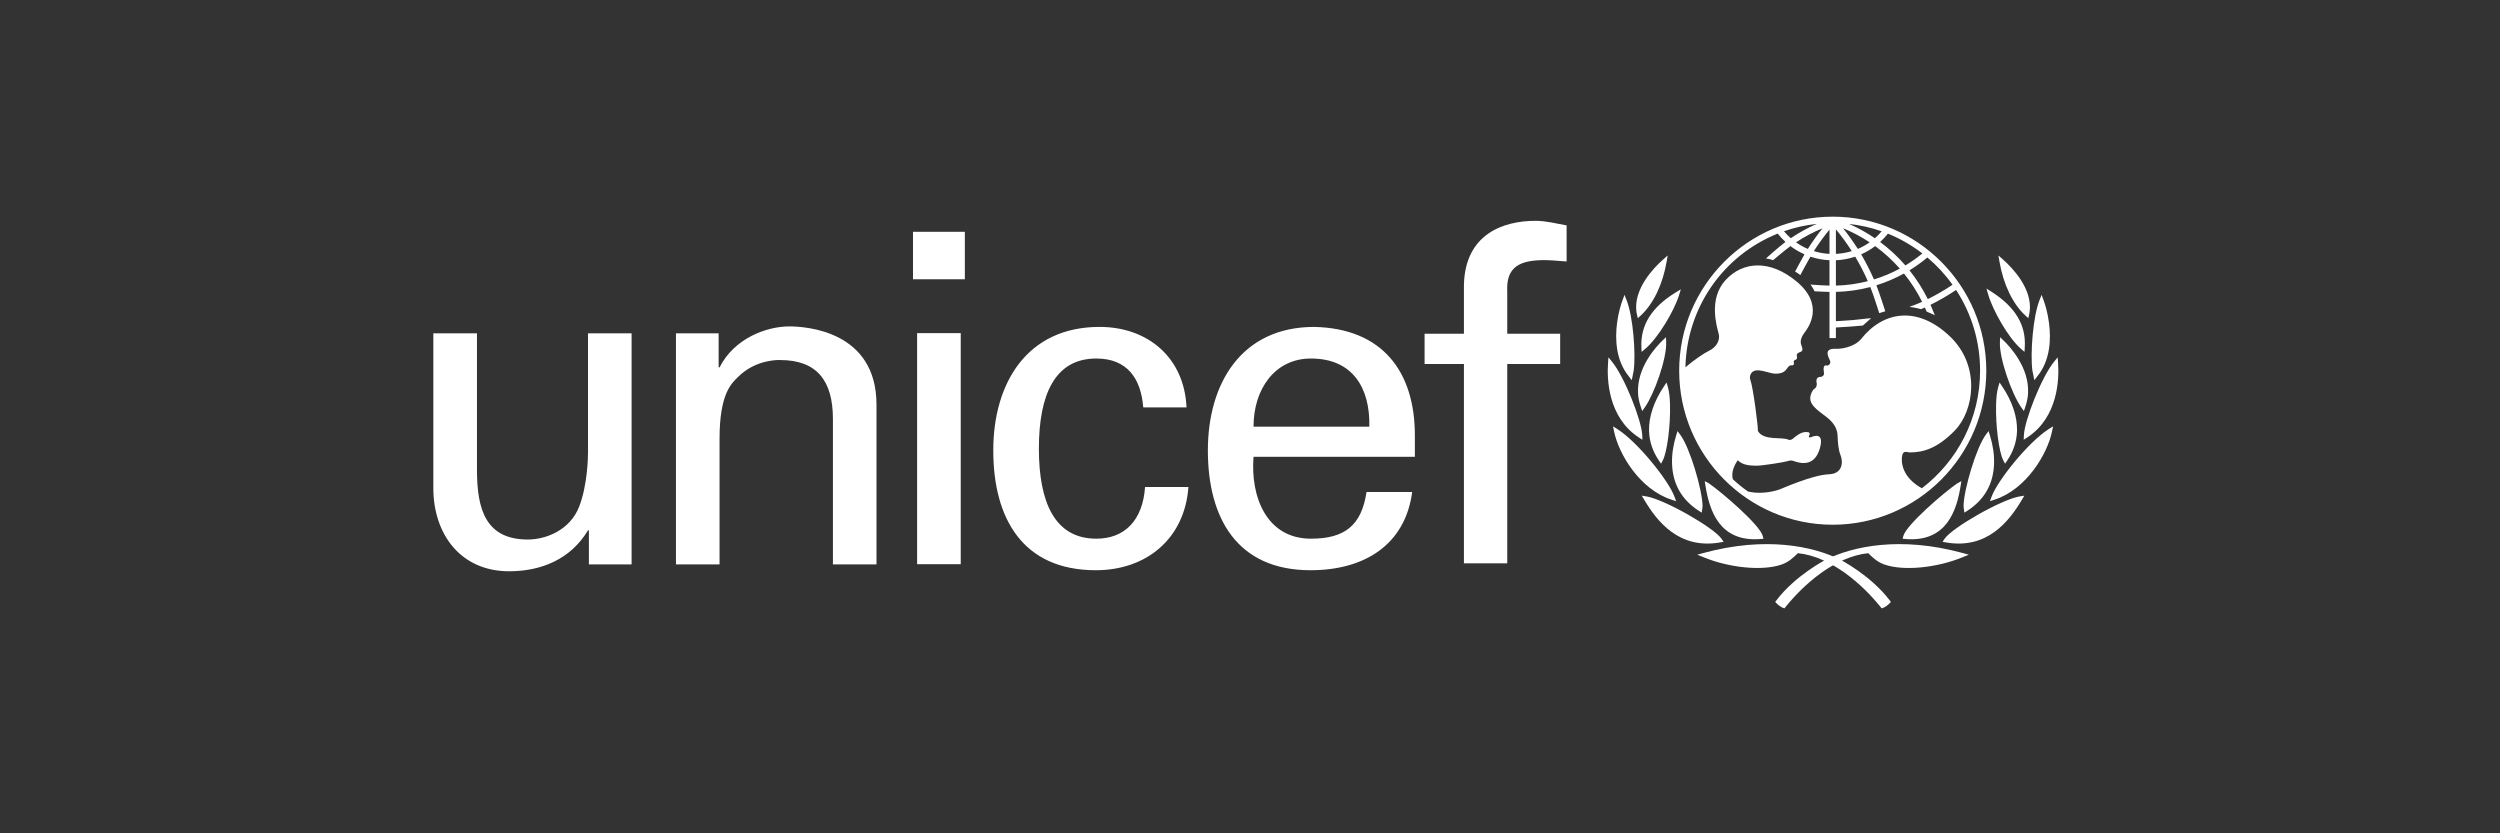
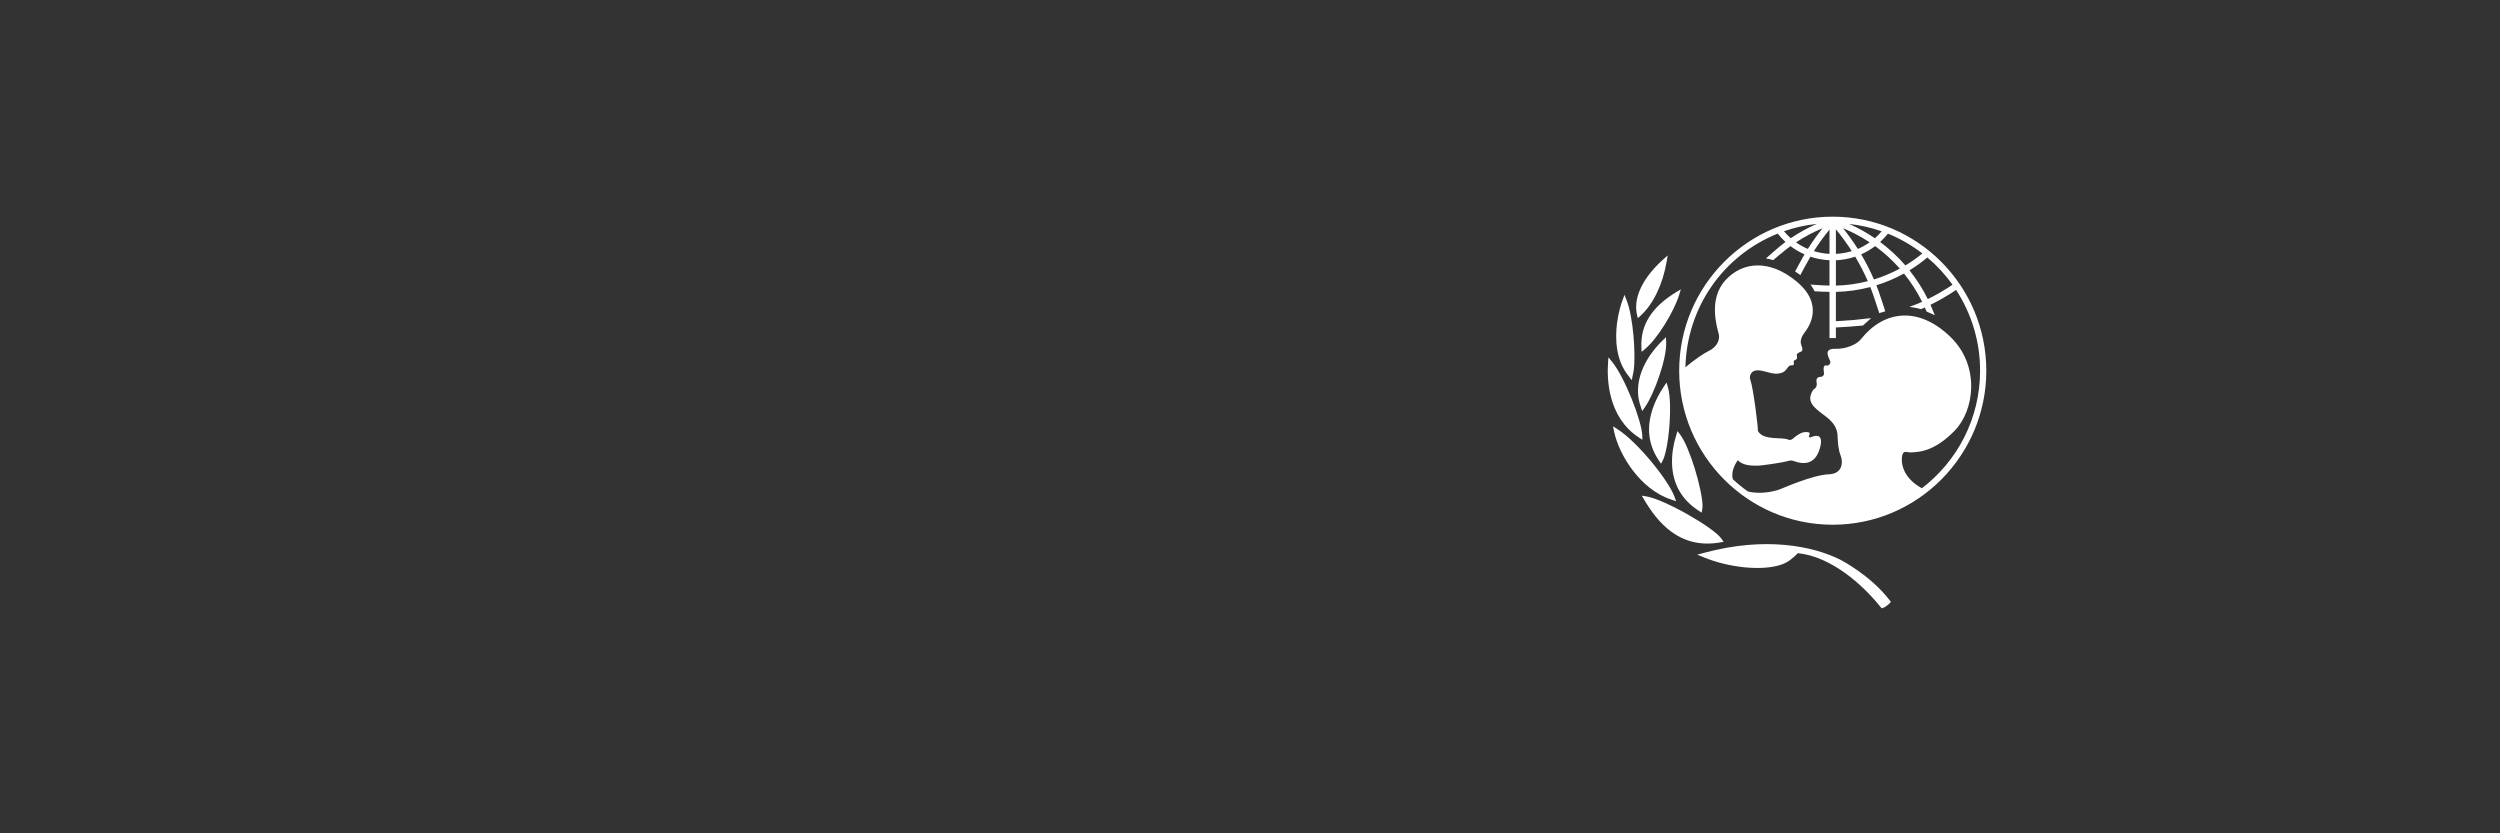
<svg xmlns="http://www.w3.org/2000/svg" width="177" height="59" viewBox="0 0 177 59" fill="none">
  <rect x="0" y="0" width="177" height="59" fill="#333333" stroke="none" />
  <path d="M129.757 15.34C123.763 15.34 118.886 20.233 118.886 26.245C118.886 32.26 123.763 37.151 129.757 37.151C135.753 37.151 140.63 32.26 140.63 26.245C140.63 20.233 135.753 15.34 129.757 15.34ZM138.239 20.16C137.679 20.537 137.095 20.877 136.489 21.177C136.131 20.453 135.695 19.769 135.191 19.138C135.636 18.868 136.06 18.564 136.458 18.229C137.13 18.795 137.729 19.444 138.239 20.16ZM133.666 16.542C134.538 16.897 135.357 17.368 136.102 17.944C135.724 18.256 135.323 18.54 134.903 18.793C134.369 18.177 133.768 17.62 133.114 17.134C133.312 16.95 133.496 16.753 133.666 16.542ZM134.508 19.017C133.924 19.332 133.311 19.59 132.677 19.785C132.411 19.174 132.108 18.581 131.771 18.007C132.122 17.852 132.454 17.656 132.761 17.424C133.399 17.891 133.985 18.425 134.508 19.017ZM133.223 16.377C133.075 16.552 132.913 16.716 132.741 16.867C132.166 16.475 131.556 16.136 130.919 15.856C131.711 15.941 132.482 16.115 133.223 16.377ZM132.371 17.157C132.109 17.342 131.83 17.499 131.536 17.623C131.212 17.116 130.863 16.628 130.488 16.159C131.146 16.429 131.777 16.763 132.371 17.157ZM129.982 16.236C130.387 16.727 130.762 17.241 131.105 17.777C130.741 17.891 130.363 17.957 129.982 17.974V16.236ZM129.982 18.427C130.447 18.404 130.907 18.319 131.349 18.173C131.684 18.731 131.981 19.311 132.241 19.907C131.501 20.098 130.742 20.205 129.982 20.22V18.427ZM129.528 16.254V17.974C129.153 17.956 128.78 17.89 128.421 17.777C128.761 17.248 129.131 16.74 129.528 16.254ZM127.994 17.624C127.7 17.499 127.42 17.342 127.16 17.157C127.75 16.764 128.378 16.431 129.035 16.163C128.661 16.63 128.313 17.118 127.994 17.624ZM128.622 15.852C127.98 16.133 127.365 16.472 126.785 16.866C126.614 16.712 126.453 16.548 126.304 16.372C127.054 16.109 127.832 15.935 128.622 15.852ZM136.069 34.569C134.625 33.775 134.596 32.67 134.671 32.265C134.75 31.852 135.032 32.032 135.211 32.032C136.162 32.032 137.163 31.75 138.394 30.488C139.783 29.066 140.22 25.905 138.084 23.846C135.784 21.625 133.337 22.013 131.759 24.01C131.434 24.419 130.646 24.719 129.963 24.695C128.952 24.656 129.588 25.456 129.588 25.621C129.588 25.79 129.436 25.905 129.346 25.88C129.002 25.782 129.14 26.292 129.14 26.446C129.14 26.601 129 26.679 128.923 26.679C128.497 26.679 128.614 27.064 128.627 27.166C128.64 27.269 128.603 27.449 128.46 27.527C128.325 27.604 128.165 27.94 128.165 28.198C128.165 28.66 128.588 28.983 129.296 29.51C130 30.039 130.091 30.539 130.103 30.9C130.117 31.261 130.15 31.842 130.31 32.227C130.5 32.691 130.475 33.54 129.499 33.578C128.308 33.626 126.191 34.582 126.01 34.646C125.338 34.887 124.449 34.972 123.754 34.798C123.379 34.533 123.022 34.244 122.686 33.931C122.547 33.452 122.789 32.934 123.033 32.586C123.43 32.985 124.022 32.959 124.353 32.971C124.687 32.985 126.316 32.728 126.548 32.651C126.78 32.572 126.883 32.6 127.022 32.651C127.646 32.878 128.499 32.946 128.844 31.749C129.191 30.553 128.37 30.888 128.268 30.938C128.164 30.99 128.023 30.978 128.076 30.875C128.227 30.57 127.999 30.601 127.87 30.59C127.536 30.557 127.099 30.913 126.959 31.042C126.817 31.171 126.675 31.157 126.624 31.132C126.183 30.91 124.864 31.23 124.457 30.513C124.494 30.321 124.121 27.412 123.929 26.91C123.897 26.832 123.886 26.748 123.895 26.666C123.904 26.583 123.933 26.503 123.981 26.435C124.316 25.929 125.239 26.471 125.739 26.459C126.339 26.444 126.435 26.193 126.599 25.989C126.757 25.793 126.874 25.902 126.959 25.847C127.068 25.777 126.965 25.636 127.003 25.559C127.042 25.481 127.088 25.519 127.189 25.43C127.292 25.338 127.175 25.147 127.227 25.069C127.375 24.844 127.779 25.025 127.536 24.439C127.404 24.119 127.589 23.77 127.768 23.538C128.059 23.161 129.181 21.579 127.202 19.933C125.314 18.364 123.403 18.493 122.17 19.829C120.939 21.168 121.555 23.125 121.684 23.639C121.813 24.156 121.443 24.623 121.017 24.825C120.679 24.985 119.91 25.498 119.328 26.007C119.422 21.805 121.964 18.111 125.862 16.538C126.027 16.747 126.212 16.944 126.411 17.13C125.977 17.447 125.03 18.297 125.03 18.297C125.03 18.297 125.16 18.316 125.28 18.345C125.364 18.367 125.54 18.419 125.54 18.419C125.54 18.419 126.374 17.706 126.767 17.424C127.072 17.656 127.406 17.85 127.759 18.006C127.568 18.331 127.093 19.225 127.093 19.225C127.093 19.225 127.203 19.292 127.303 19.357C127.4 19.423 127.461 19.48 127.461 19.48C127.461 19.48 127.981 18.5 128.178 18.173C128.614 18.319 129.067 18.403 129.527 18.424V20.221C129.273 20.212 128.616 20.185 128.35 20.159L128.183 20.142L128.276 20.281C128.347 20.384 128.4 20.488 128.45 20.582L128.468 20.619L128.512 20.625C128.705 20.64 129.304 20.661 129.528 20.666V23.935H129.981V23.186C130.643 23.154 131.195 23.109 131.861 23.051L131.891 23.048L132.476 22.528L132.156 22.556C131.531 22.637 130.902 22.693 130.272 22.724L129.981 22.739V20.666C130.804 20.648 131.623 20.532 132.42 20.323C132.637 20.863 133.05 22.171 133.05 22.171L133.477 22.039C133.477 22.039 133.064 20.738 132.848 20.197C133.525 19.988 134.18 19.709 134.801 19.366C135.302 19.984 135.733 20.655 136.087 21.368C135.766 21.52 135.181 21.727 135.183 21.727C135.651 21.778 136.007 21.89 136.007 21.89C136.007 21.89 136.172 21.819 136.279 21.771C136.321 21.865 136.402 22.056 136.402 22.056L136.985 22.315L136.918 22.153C136.918 22.153 136.725 21.689 136.678 21.581C137.305 21.271 137.911 20.919 138.492 20.529C139.602 22.227 140.192 24.214 140.19 26.245C140.191 29.638 138.572 32.657 136.069 34.569ZM117.901 18.238L117.732 18.39C117.093 18.955 115.639 20.448 115.86 22.089C115.862 22.096 115.884 22.205 115.884 22.205L115.956 22.53L116.16 22.343C117.053 21.526 117.721 20.137 117.995 18.536L118.072 18.086L117.901 18.238ZM114.942 21.072L114.869 21.27C114.768 21.543 114.585 22.118 114.485 22.883C114.348 23.965 114.379 25.497 115.318 26.642C115.316 26.64 115.421 26.778 115.421 26.778L115.53 26.915L115.668 26.219C115.823 24.991 115.619 22.416 115.168 21.267L115.015 20.874L114.942 21.072ZM113.862 25.501L113.849 25.704C113.77 26.806 113.827 29.526 116.022 30.968L116.283 31.137L116.272 30.827C116.234 29.794 115.033 26.715 114.132 25.611L113.878 25.299L113.862 25.501ZM114.24 30.369L114.278 30.554C114.598 32.116 116.075 34.649 118.358 35.381L118.67 35.484L118.557 35.175C118.133 34.006 115.932 31.283 114.519 30.386L114.201 30.182L114.24 30.369ZM118.824 20.593L118.644 20.701C116.946 21.743 116.15 23.003 116.21 24.557L116.225 24.913L116.472 24.707C117.392 23.943 118.541 21.994 118.88 20.888L119.004 20.484L118.824 20.593ZM117.824 23.997L117.696 24.12C117.261 24.534 115.855 26.036 115.976 27.894C115.994 28.179 116.06 28.487 116.169 28.806L116.268 29.102L116.449 28.848C117.121 27.899 118.013 25.394 117.965 24.229L117.952 23.876L117.824 23.997ZM117.897 27.221L117.802 27.365C117.092 28.421 116.731 29.506 116.752 30.505C116.772 31.244 117.007 31.952 117.452 32.61L117.6 32.831L117.725 32.596C118.031 32.019 118.275 30.144 118.238 28.66C118.225 28.136 118.174 27.703 118.087 27.407L117.992 27.081L117.897 27.221ZM118.722 30.669L118.676 30.819C118.463 31.504 118.363 32.175 118.38 32.812C118.421 34.254 119.057 35.38 120.274 36.163L120.48 36.294L120.525 36.016C120.525 36.009 120.541 35.794 120.541 35.794C120.508 34.62 119.636 31.672 118.956 30.77L118.768 30.52L118.722 30.669ZM116.326 35.242L116.413 35.389C117.329 36.926 118.881 38.912 121.786 38.403L122.029 38.362L121.891 38.157C121.348 37.348 117.822 35.353 116.578 35.148L116.239 35.093L116.326 35.242ZM120.621 39.148L120.166 39.272L120.604 39.45C122.449 40.209 124.764 40.432 126.105 39.98C126.611 39.809 126.916 39.531 127.291 39.164C129.654 39.41 131.865 41.38 133.154 42.988L133.224 43.07L133.324 43.038C133.469 42.987 133.692 42.815 133.786 42.712L133.876 42.615L133.794 42.508C132.45 40.742 130.344 39.648 130.25 39.605C128.356 38.676 125.009 37.955 120.621 39.148Z" fill="white" />
-   <path d="M120.719 34.223L120.745 34.379C121.021 36.123 121.728 38.413 124.665 38.16L124.854 38.143L124.807 37.96C124.607 37.166 121.917 34.861 120.978 34.213L120.695 34.066L120.719 34.223ZM141.486 18.086L141.565 18.536C141.839 20.137 142.508 21.526 143.401 22.343L143.605 22.53L143.675 22.206C143.675 22.206 143.697 22.096 143.698 22.089C143.923 20.449 142.466 18.955 141.83 18.39L141.658 18.238L141.486 18.086ZM144.546 20.875L144.391 21.267C143.94 22.417 143.736 24.992 143.891 26.22L144.031 26.916L144.139 26.778L144.243 26.642C145.18 25.497 145.212 23.966 145.072 22.883C144.975 22.119 144.792 21.543 144.69 21.27L144.617 21.073L144.546 20.875ZM145.683 25.299L145.428 25.612C144.528 26.715 143.326 29.794 143.29 30.827L143.277 31.137L143.536 30.969C145.731 29.526 145.789 26.806 145.711 25.704L145.696 25.501L145.683 25.299ZM145.358 30.182L145.04 30.386C143.627 31.284 141.426 34.006 141.001 35.175L140.889 35.484L141.201 35.381C143.481 34.649 144.961 32.116 145.281 30.554L145.32 30.369L145.358 30.182ZM140.642 20.431L140.76 20.836C141.075 21.95 142.186 23.921 143.09 24.702L143.335 24.912L143.355 24.558C143.447 23.005 142.676 21.729 140.999 20.656L140.819 20.543L140.642 20.431ZM141.608 23.876L141.594 24.229C141.547 25.394 142.437 27.899 143.109 28.848L143.292 29.102L143.392 28.806C143.5 28.487 143.565 28.179 143.584 27.894C143.706 26.037 142.298 24.534 141.864 24.12L141.735 23.997L141.608 23.876ZM141.567 27.08L141.473 27.407C141.386 27.703 141.335 28.136 141.322 28.659C141.284 30.143 141.528 32.019 141.833 32.596L141.958 32.83L142.108 32.609C142.553 31.952 142.786 31.244 142.806 30.505C142.83 29.505 142.468 28.42 141.759 27.364L141.663 27.22L141.567 27.08ZM140.791 30.52L140.604 30.77C139.922 31.673 139.052 34.62 139.019 35.794C139.019 35.794 139.036 36.009 139.037 36.016L139.081 36.294C139.081 36.294 139.287 36.163 139.288 36.163C140.503 35.38 141.139 34.255 141.18 32.812C141.198 32.176 141.099 31.505 140.884 30.819L140.837 30.67L140.791 30.52ZM143.321 35.093L142.982 35.148C141.736 35.353 138.212 37.348 137.668 38.157L137.532 38.362L137.775 38.403C140.68 38.912 142.231 36.926 143.147 35.39L143.234 35.242L143.321 35.093ZM129.31 39.605C129.217 39.648 127.109 40.742 125.767 42.508L125.684 42.615L125.776 42.712C125.869 42.815 126.092 42.988 126.239 43.038L126.337 43.07L126.406 42.989C127.693 41.381 129.906 39.41 132.269 39.165C132.643 39.532 132.948 39.809 133.455 39.981C134.797 40.433 137.11 40.209 138.957 39.451L139.394 39.273L138.939 39.148C134.551 37.955 131.204 38.676 129.31 39.605ZM138.866 34.066L138.585 34.214C137.642 34.861 134.951 37.167 134.752 37.96L134.706 38.143L134.894 38.16C137.832 38.413 138.539 36.124 138.815 34.379L138.841 34.224L138.866 34.066ZM64.64 16.413H68.311V19.77H64.64V16.413ZM64.931 23.584H68.02V39.943H64.931V23.584ZM41.631 23.599H44.717V39.958H41.694V37.547H41.631C40.395 39.601 38.316 40.446 36.041 40.446C32.631 40.446 30.68 37.84 30.68 34.549V23.599H33.769V33.277C33.769 36.111 34.417 38.198 37.373 38.198C38.641 38.198 40.363 37.547 41.012 35.852C41.596 34.32 41.631 32.399 41.631 32.005V23.599ZM50.88 26.01H50.945C51.984 23.956 54.261 23.11 55.883 23.11C57.021 23.11 62.056 23.403 62.056 28.65V39.958H58.971V29.66C58.971 26.955 57.834 25.491 55.234 25.491C55.234 25.491 53.542 25.393 52.245 26.696C51.79 27.15 50.944 27.868 50.944 31.061V39.958H47.858V23.6H50.879L50.88 26.01ZM80.943 28.845C80.781 26.806 79.816 25.383 77.618 25.383C74.685 25.383 73.553 27.937 73.553 31.761C73.553 35.581 74.684 38.139 77.618 38.139C79.65 38.139 80.909 36.815 81.07 34.48H84.14C83.878 38.139 81.17 40.372 77.585 40.372C72.389 40.372 70.324 36.684 70.324 31.888C70.324 27.124 72.711 23.145 77.847 23.145C81.27 23.145 83.849 25.316 84.006 28.845H80.943V28.845ZM88.75 32.342C88.522 35.192 89.685 38.139 92.815 38.139C95.204 38.139 96.397 37.203 96.75 34.833H99.983C99.495 38.531 96.655 40.372 92.785 40.372C87.587 40.372 85.517 36.684 85.517 31.889C85.517 27.125 87.91 23.146 93.042 23.146C97.882 23.247 100.173 26.318 100.173 30.823V32.342H88.75V32.342ZM96.949 30.207C97.012 27.487 95.783 25.383 92.815 25.383C90.262 25.383 88.75 27.545 88.75 30.207H96.949ZM103.646 39.886V25.77H100.86V23.627H103.646V20.136C103.747 16.573 106.424 15.634 108.716 15.634C109.457 15.634 110.17 15.826 110.916 15.957V18.512C110.393 18.485 109.88 18.416 109.36 18.416C107.621 18.416 106.617 18.872 106.713 20.651V23.627H110.46V25.77H106.713V39.886H103.646V39.886Z" fill="white" />
</svg>